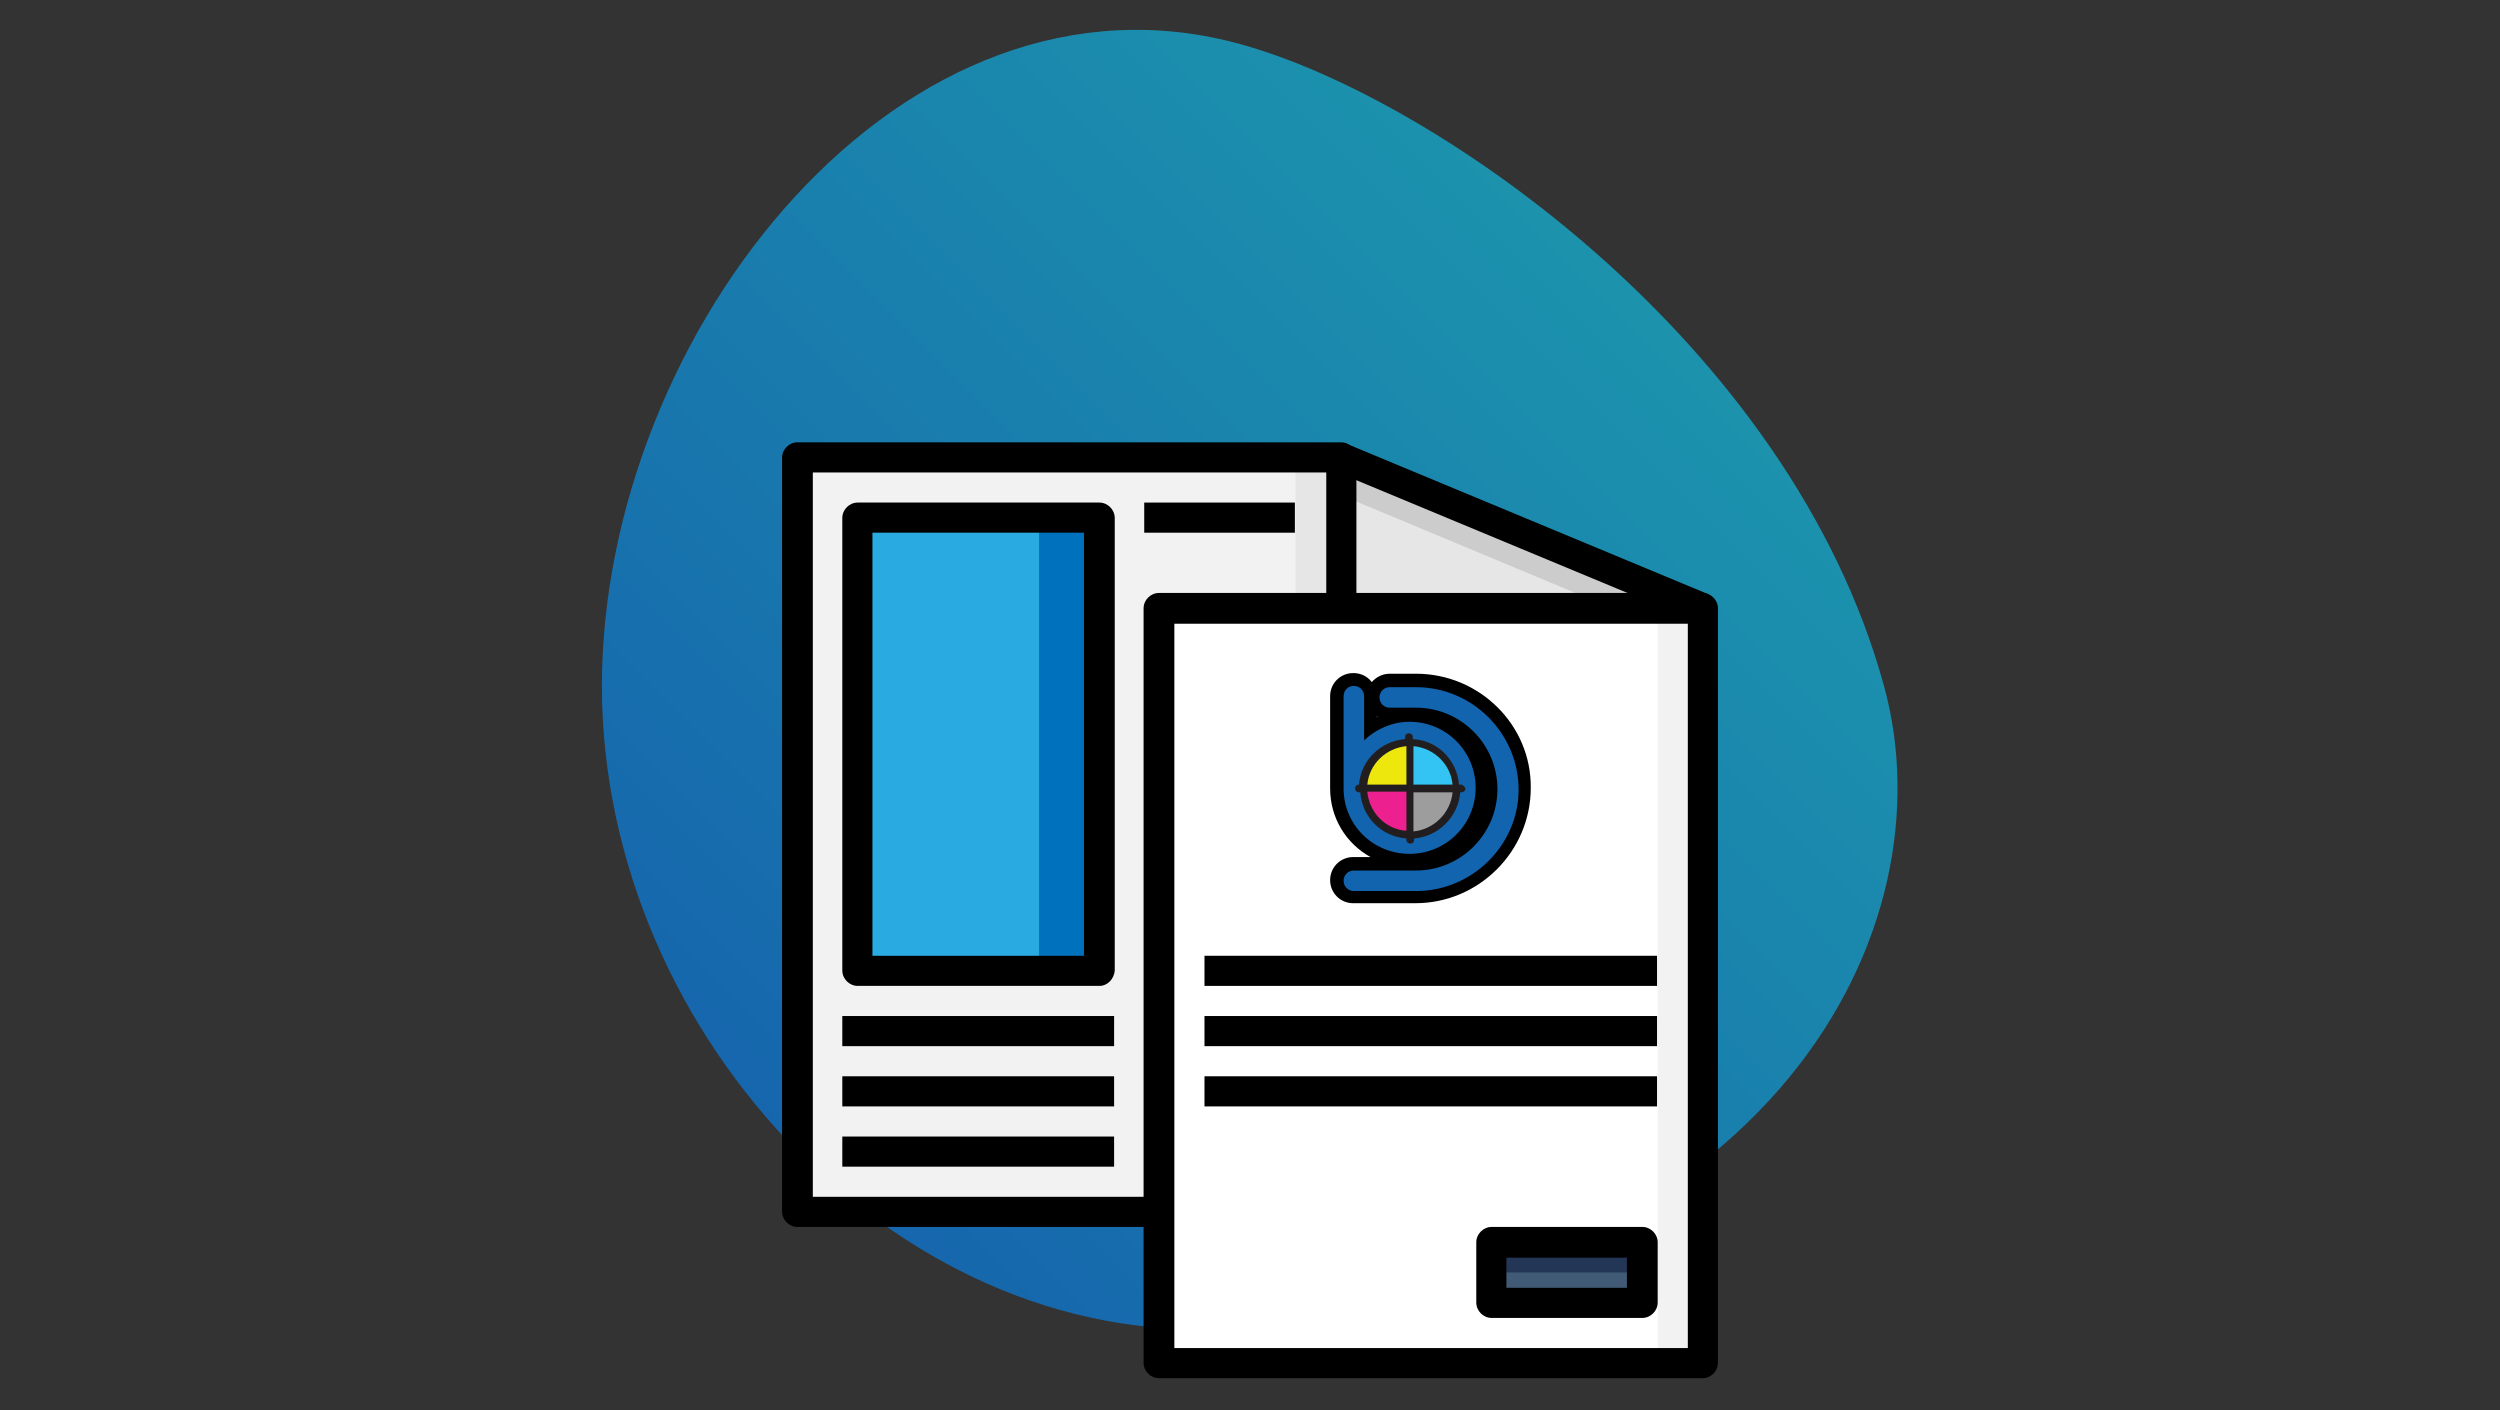
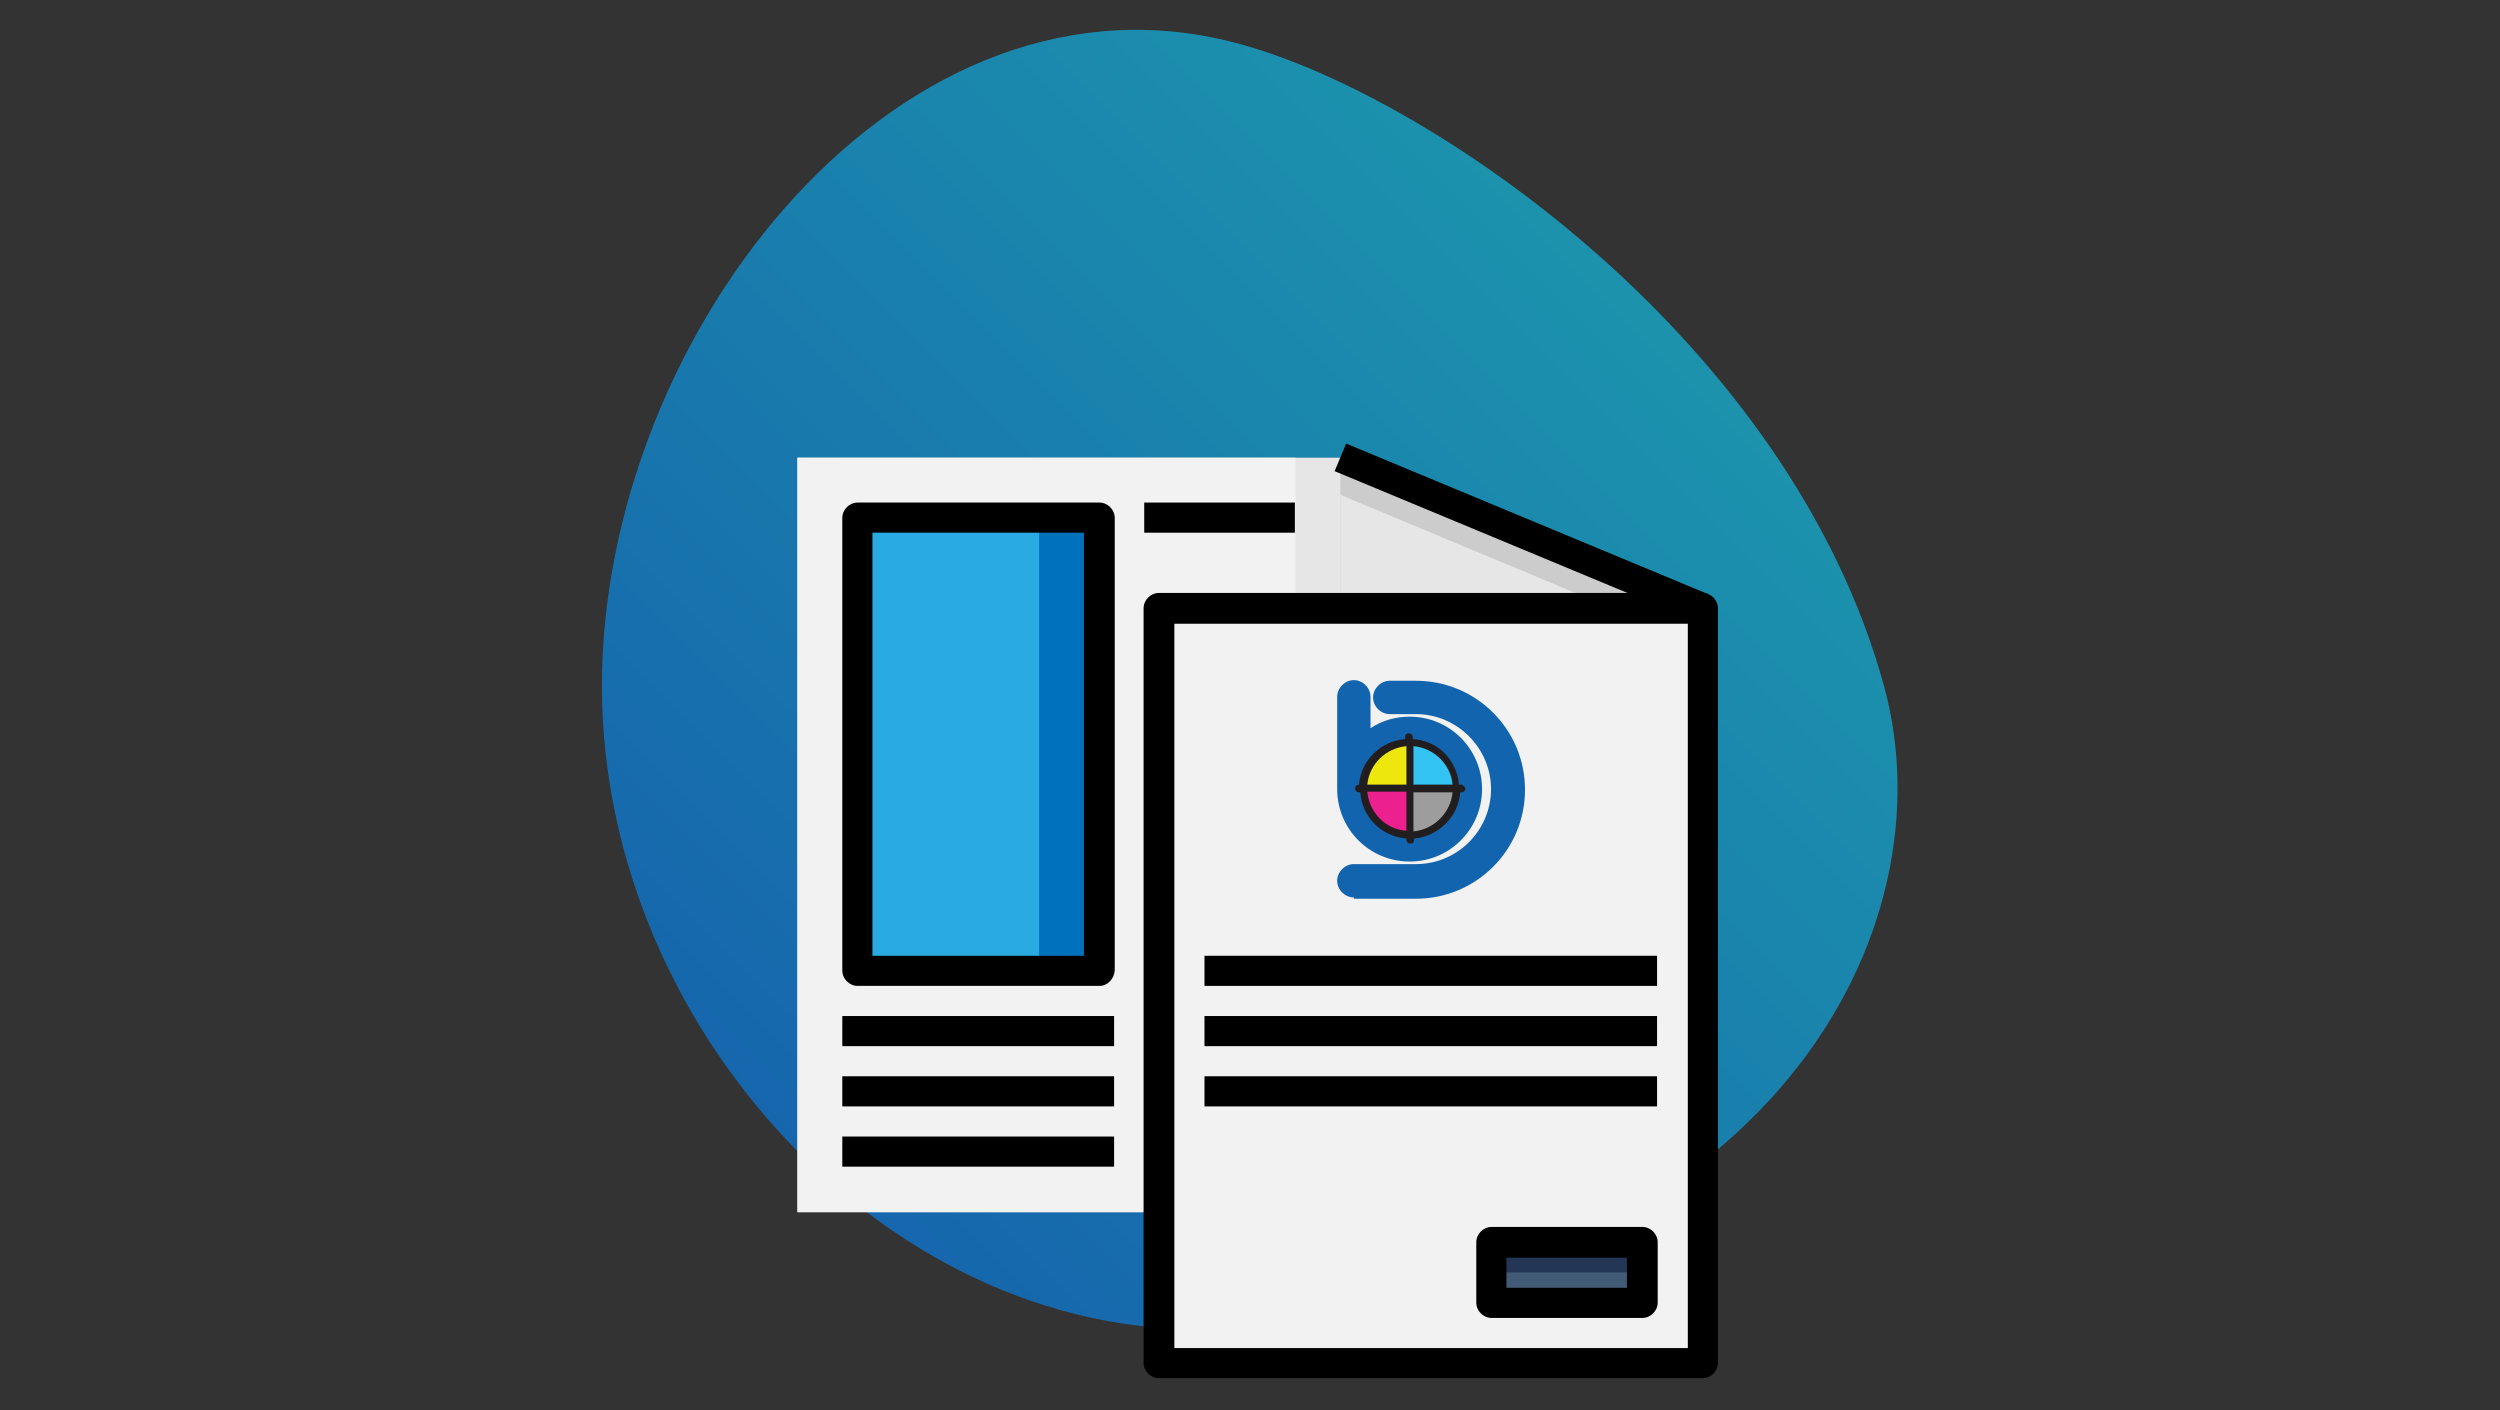
<svg xmlns="http://www.w3.org/2000/svg" version="1.1" id="Capa_1" x="0px" y="0px" viewBox="0 0 390 220" style="enable-background:new 0 0 390 220;" xml:space="preserve">
  <rect x="0" y="0" width="390" height="220" fill="#333333" stroke="none" />
  <style type="text/css">
	.st0{opacity:0.6;fill:url(#SVGID_1_);}
	.st1{fill:#333333;}
	.st2{fill:#4D4D4D;}
	.st3{fill:#F2F2F2;}
	.st4{fill:#B3B3B3;}
	.st5{fill:#301993;}
	.st6{fill:#FFEF00;}
	.st7{fill:#DA0080;}
	.st8{fill:#009CDE;}
	.st9{fill:#E00109;}
	.st10{fill:#25A763;}
	.st11{fill:#544E9A;}
	.st12{fill:#554C44;}
	.st13{fill:#041215;}
	.st14{opacity:0.6;fill:url(#SVGID_2_);}
	.st15{fill:#E6E6E6;}
	.st16{fill:#FFFFFF;}
	.st17{fill:#0071BC;}
	.st18{fill:#29ABE2;}
	.st19{fill:#CCCCCC;}
	.st20{fill:#233656;}
	.st21{fill:#415B76;}
	.st22{fill:#1264AF;}
	.st23{fill:#EDE70E;}
	.st24{fill:#33C4F3;}
	.st25{fill:#EC218F;}
	.st26{fill:#9D9D9D;}
	.st27{fill:#221E1F;}
	.st28{opacity:0.6;fill:url(#SVGID_3_);}
	.st29{fill:#FD9E28;}
	.st30{fill:#618BAA;}
	.st31{fill:#89B4C9;}
	.st32{fill:#4E7693;}
	.st33{fill:#4C7490;}
	.st34{fill:#FD8724;}
</style>
  <g>
    <linearGradient id="SVGID_1_" gradientUnits="userSpaceOnUse" x1="123.027" y1="178.161" x2="255.588" y2="45.6">
      <stop offset="1.506696e-03" style="stop-color:#0389FF" />
      <stop offset="1" style="stop-color:#0DD3FF" />
    </linearGradient>
    <path class="st0" d="M293.9,107c10.4,37.8-16.7,92-100,100c-52,5-100-44.8-100-100s47-115,100-100C224.2,15.5,279.3,53.7,293.9,107   z" />
    <g>
      <rect x="124.4" y="71.4" class="st15" width="84.8" height="117.7" />
      <rect x="124.4" y="71.4" class="st3" width="77.7" height="117.7" />
      <rect x="180.9" y="94.9" class="st3" width="84.8" height="117.7" />
-       <rect x="180.9" y="94.9" class="st16" width="77.7" height="117.7" />
      <rect x="133.8" y="80.8" class="st17" width="37.7" height="70.6" />
      <rect x="133.8" y="80.8" class="st18" width="28.3" height="70.6" />
      <path class="st19" d="M209.1,71.4l56.5,23.5h-56.5V71.4z M209.1,71.4" />
      <path class="st15" d="M209.1,94.9h42.4l-42.4-17.7V94.9z M209.1,94.9" />
      <rect x="232.7" y="193.8" class="st20" width="23.5" height="9.4" />
      <rect x="232.7" y="198.5" class="st21" width="23.5" height="4.7" />
      <path d="M265.6,215h-84.8c-1.3,0-2.4-1.1-2.4-2.4V94.9c0-1.3,1.1-2.4,2.4-2.4h84.8c1.3,0,2.4,1.1,2.4,2.4v117.7    C268,213.9,266.9,215,265.6,215L265.6,215z M183.2,210.3h80.1v-113h-80.1V210.3z M183.2,210.3" />
      <rect x="187.9" y="149.1" width="70.6" height="4.7" />
      <rect x="187.9" y="158.5" width="70.6" height="4.7" />
      <rect x="187.9" y="167.9" width="70.6" height="4.7" />
      <path d="M256.2,205.6h-23.5c-1.3,0-2.4-1.1-2.4-2.4v-9.4c0-1.3,1.1-2.4,2.4-2.4h23.5c1.3,0,2.4,1.1,2.4,2.4v9.4    C258.6,204.5,257.5,205.6,256.2,205.6L256.2,205.6z M235,200.9h18.8v-4.7H235V200.9z M235,200.9" />
-       <path d="M180.9,191.4h-56.5c-1.3,0-2.4-1.1-2.4-2.4V71.4c0-1.3,1.1-2.4,2.4-2.4h84.8c1.3,0,2.4,1.1,2.4,2.4v23.5h-4.7V73.7h-80.1    v113h54.2V191.4z M180.9,191.4" />
      <path d="M208.2,73.5l1.8-4.3l56.5,23.5l-1.8,4.3L208.2,73.5z M208.2,73.5" />
      <rect x="131.4" y="177.3" width="42.4" height="4.7" />
      <rect x="131.4" y="167.9" width="42.4" height="4.7" />
      <rect x="131.4" y="158.5" width="42.4" height="4.7" />
      <path d="M171.5,153.8h-37.7c-1.3,0-2.4-1.1-2.4-2.4V80.8c0-1.3,1.1-2.4,2.4-2.4h37.7c1.3,0,2.4,1.1,2.4,2.4v70.6    C173.8,152.7,172.8,153.8,171.5,153.8L171.5,153.8z M136.1,149.1h33V83.1h-33V149.1z M136.1,149.1" />
      <rect x="178.5" y="78.4" width="23.5" height="4.7" />
      <path class="st22" d="M219.9,134.4c-6.3,0-11.3-5.1-11.3-11.3v-14.4c0-1.4,1.2-2.6,2.6-2.6c1.4,0,2.6,1.2,2.6,2.6v4.9    c1.8-1.2,3.9-1.8,6.1-1.8c6.3,0,11.3,5.1,11.3,11.3S226.2,134.4,219.9,134.4z M219.9,116.9c-3.3,0-6,2.7-6.1,6l0,0.1    c0,3.4,2.7,6.1,6.1,6.1s6.1-2.7,6.1-6.1S223.3,116.9,219.9,116.9z" />
      <path class="st22" d="M211.2,140c-1.4,0-2.6-1.2-2.6-2.6c0-1.4,1.2-2.6,2.6-2.6h9.7c6.5,0,11.7-5.3,11.7-11.7s-5.3-11.7-11.7-11.7    h-4.1c-1.4,0-2.6-1.2-2.6-2.6s1.2-2.6,2.6-2.6h4.1c9.4,0,17,7.6,17,17s-7.6,17-17,17H211.2z" />
      <g>
        <path d="M227.1,123c0-3.9-3.2-7.1-7.1-7.1c-3.8,0-7,3.1-7.1,7c0,0,0,0,0,0v0.1c0,3.9,3.2,7.1,7.1,7.1S227.1,127,227.1,123z      M214.8,123L214.8,123L214.8,123l0-0.1c0-2.7,2.3-5,5.1-5c2.8,0,5.1,2.3,5.1,5.1c0,2.8-2.3,5.1-5.1,5.1S214.8,125.9,214.8,123z" />
-         <path d="M220.9,105.1h-4.1c-1.1,0-2.1,0.5-2.8,1.3c-0.7-0.9-1.7-1.4-2.9-1.4c-2,0-3.6,1.6-3.6,3.6V123c0,4.6,2.5,8.6,6.3,10.7     h-2.7c-2,0-3.6,1.6-3.6,3.6c0,2,1.6,3.6,3.6,3.6h9.7c9.9,0,18-8.1,18-18C238.9,113.1,230.8,105.1,220.9,105.1z M214.8,111.7     c0,0,0.1,0.1,0.1,0.1c0,0-0.1,0-0.1,0.1V111.7z M209.6,123v-14.4c0-0.9,0.7-1.6,1.6-1.6c0.9,0,1.6,0.7,1.6,1.6v6.9     c1.9-1.8,4.4-2.9,7.1-2.9c5.7,0,10.3,4.6,10.3,10.3c0,5.7-4.6,10.3-10.3,10.3S209.6,128.7,209.6,123z M220.9,139h-9.7     c-0.9,0-1.6-0.7-1.6-1.6c0-0.9,0.7-1.6,1.6-1.6h9.7c7,0,12.7-5.7,12.7-12.7c0-7-5.7-12.7-12.7-12.7h-4.1c-0.9,0-1.6-0.7-1.6-1.6     c0-0.9,0.7-1.6,1.6-1.6h4.1c8.8,0,16,7.2,16,16C236.9,131.8,229.7,139,220.9,139z" />
      </g>
      <g>
        <path class="st23" d="M219.9,115.8c-4,0-7.2,3.2-7.2,7.2h7.2V115.8z" />
        <path class="st24" d="M227.1,123c0-4-3.2-7.2-7.2-7.2v7.2H227.1z" />
        <path class="st25" d="M212.8,123C212.8,123,212.8,123,212.8,123c0,4,3.2,7.2,7.2,7.2V123H212.8z" />
        <path class="st26" d="M219.9,123v7.2c4,0,7.2-3.2,7.2-7.2c0,0,0,0,0,0H219.9z" />
      </g>
      <path class="st27" d="M227.9,122.4h-0.3c-0.3-3.8-3.3-6.9-7.2-7.1V115c0-0.3-0.2-0.6-0.6-0.6s-0.6,0.2-0.6,0.6v0.3    c-3.8,0.3-6.9,3.3-7.2,7.1H212c-0.3,0-0.6,0.2-0.6,0.6c0,0.3,0.2,0.6,0.6,0.6h0.2c0.3,3.9,3.3,6.9,7.2,7.2v0.2    c0,0.3,0.2,0.6,0.6,0.6s0.6-0.2,0.6-0.6v-0.2c3.8-0.3,6.9-3.4,7.2-7.2h0.2c0.3,0,0.6-0.2,0.6-0.6    C228.5,122.7,228.2,122.4,227.9,122.4z M226.6,122.4h-6.1v-6C223.7,116.7,226.3,119.2,226.6,122.4z M219.4,116.4v6h-6.1    C213.6,119.2,216.2,116.7,219.4,116.4z M213.3,123.5h6.1v6.1C216.2,129.4,213.6,126.8,213.3,123.5z M220.5,129.7v-6.1h6.1    C226.3,126.8,223.7,129.4,220.5,129.7z" />
    </g>
  </g>
</svg>